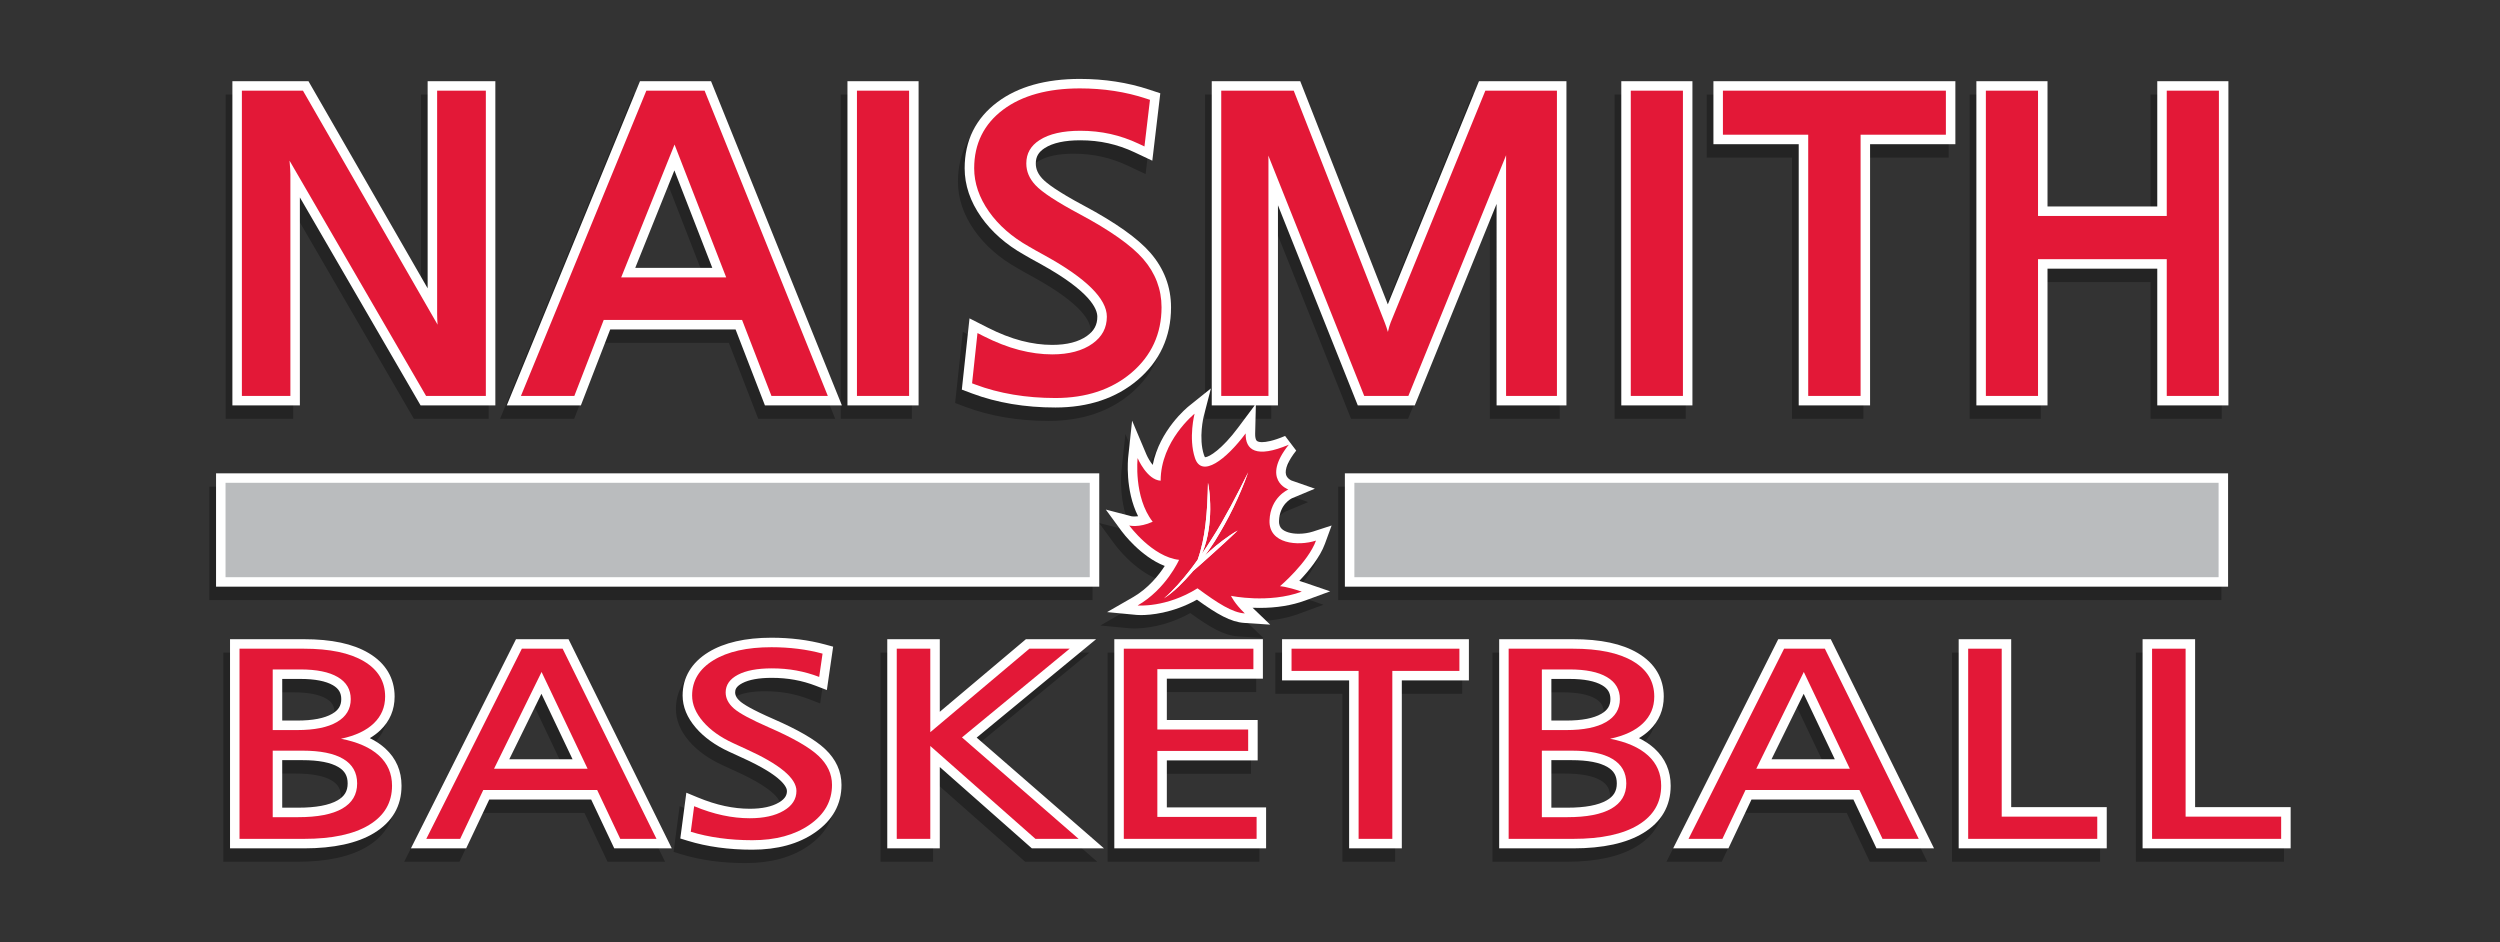
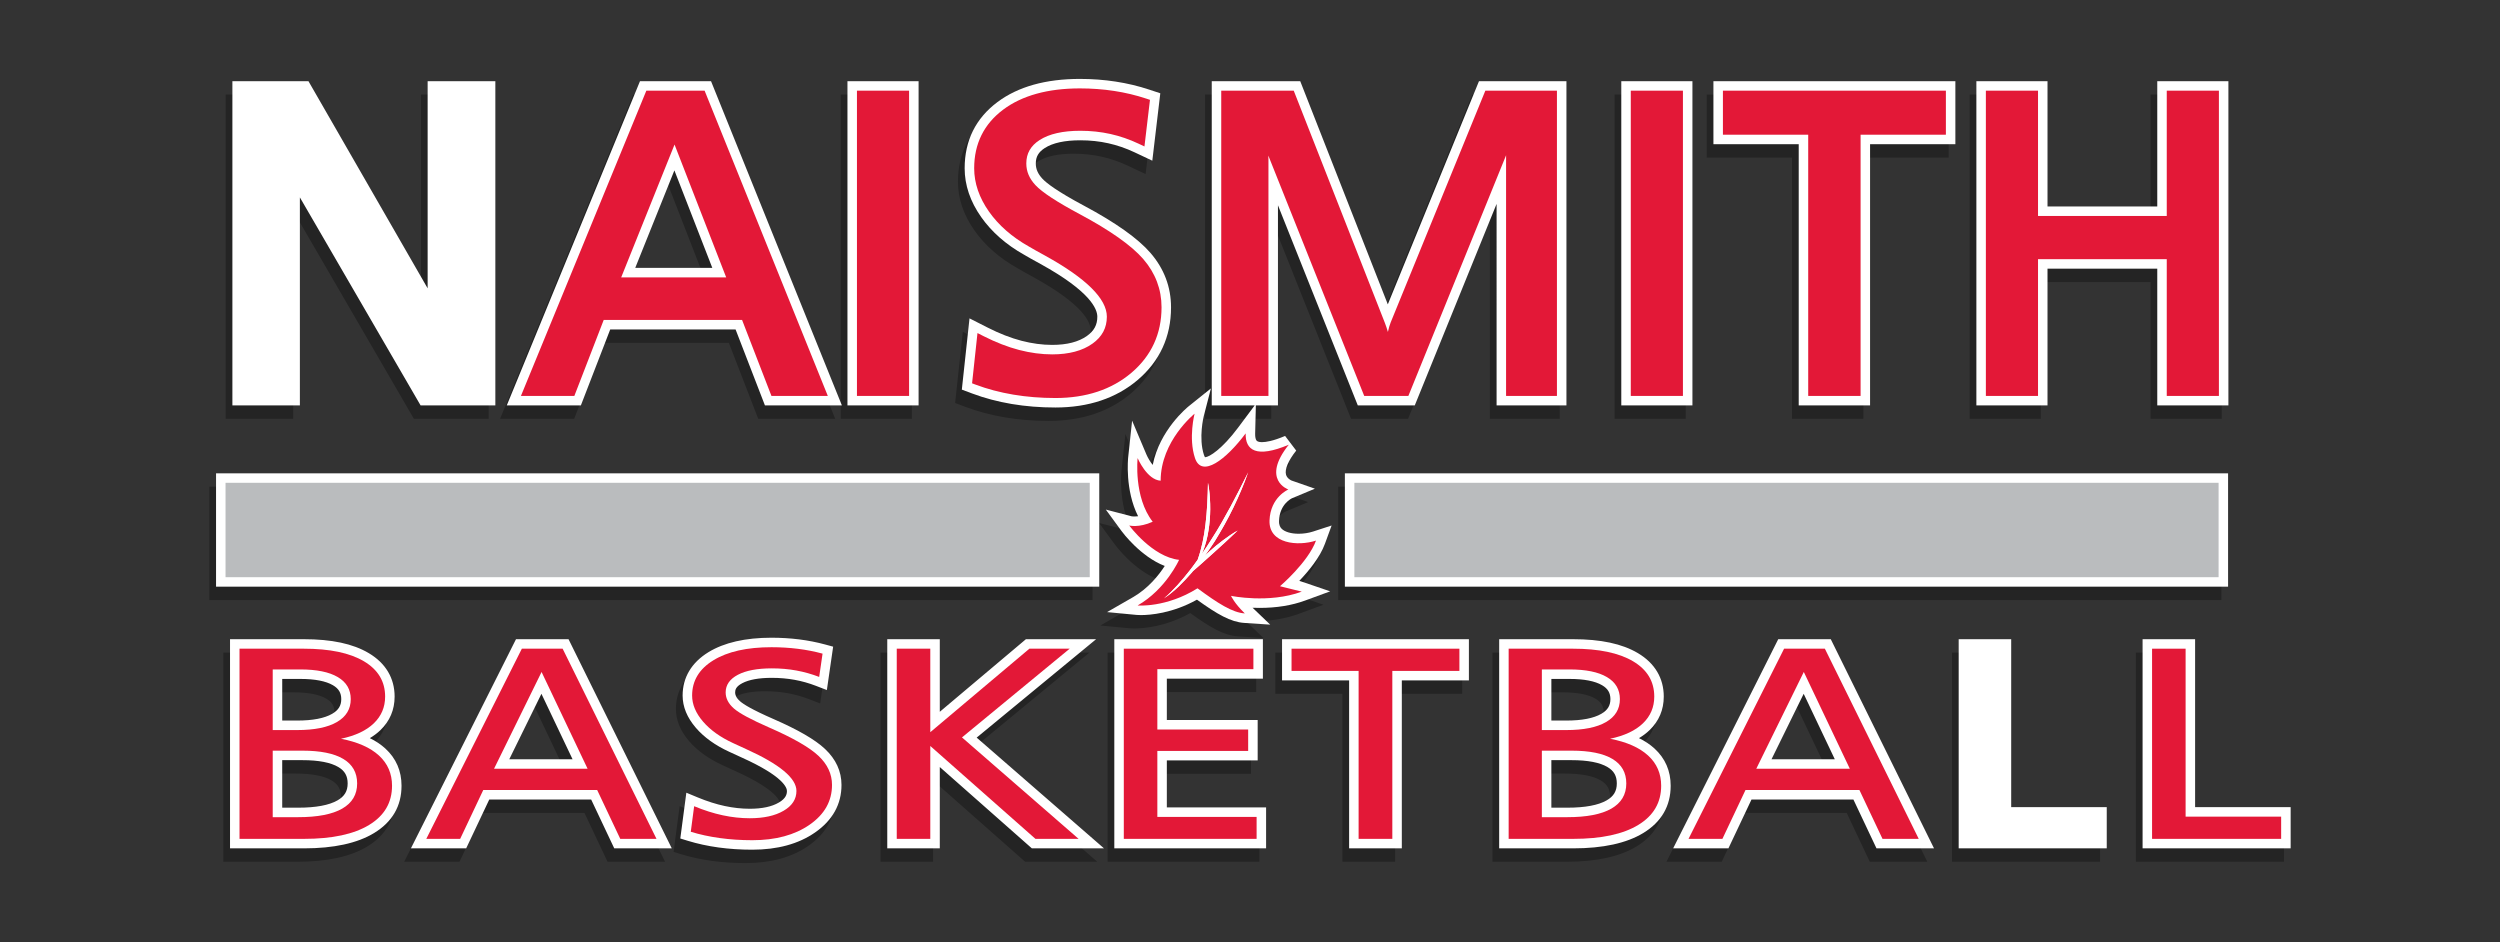
<svg xmlns="http://www.w3.org/2000/svg" version="1.1" x="0px" y="0px" width="310.675px" height="117.059px" viewBox="0 0 310.675 117.059" enable-background="new 0 0 310.675 117.059" xml:space="preserve">
  <rect x="0" y="0" width="310.675" height="117.059" fill="#333333" stroke="none" />
  <g id="_x3C_Layer_x3E__copy">
    <path opacity="0.3" d="M92.653,107.256c-1.453,0-2.867-0.093-4.203-0.276c-1.343-0.186-2.618-0.463-3.788-0.823l-0.953-0.293   l0.75-5.69l1.421,0.589c1.157,0.48,2.285,0.84,3.354,1.067c1.059,0.226,2.103,0.34,3.105,0.34c1.525,0,2.741-0.259,3.614-0.771   c0.893-0.521,1.007-1.045,1.007-1.442c0-0.379-0.401-1.797-5.567-4.13c-0.709-0.315-1.252-0.565-1.624-0.747   c-1.713-0.787-3.11-1.789-4.125-2.968c-1.093-1.268-1.647-2.619-1.647-4.013c0-2.239,1.111-4.102,3.213-5.389   c1.947-1.19,4.582-1.795,7.831-1.795c1.172,0,2.328,0.07,3.435,0.208c1.109,0.14,2.192,0.352,3.221,0.631l1.007,0.274l-0.781,5.39   l-1.379-0.531c-0.847-0.326-1.731-0.575-2.627-0.739c-0.895-0.164-1.849-0.247-2.834-0.247c-1.6,0-2.834,0.223-3.67,0.663   c-0.782,0.411-0.888,0.812-0.888,1.15c0,0.241,0.065,0.619,0.624,1.108c0.405,0.354,1.447,1.021,4.114,2.184   c3.099,1.354,5.203,2.574,6.432,3.732c1.358,1.28,2.046,2.783,2.046,4.467c0,2.407-1.104,4.396-3.282,5.909   C98.415,106.537,95.789,107.256,92.653,107.256z M265.426,107.09V81.098h6.527v20.872h11.874v5.12H265.426z M242.572,107.09V81.098   h6.527v20.872h11.874v5.12H242.572z M232.359,107.09l-2.869-6.07h-12.663l-2.869,6.07h-6.87l13.061-25.992h6.528l12.83,25.992   H232.359z M227.177,96.016l-3.867-8.132l-3.995,8.132H227.177z M185.47,107.09V81.098h9.158c3.473,0,6.115,0.565,8.078,1.729   c2.105,1.247,3.218,3.116,3.218,5.405c0,1.634-0.593,3.036-1.764,4.167c-0.382,0.369-0.821,0.7-1.317,0.994   c0.746,0.365,1.392,0.798,1.935,1.296c1.331,1.222,2.005,2.776,2.005,4.62c0,2.525-1.149,4.504-3.415,5.881   c-2.078,1.262-5.004,1.901-8.696,1.901H185.47z M193.938,102.036c2.194,0,3.841-0.306,4.889-0.908   c0.872-0.501,1.262-1.149,1.262-2.104c0-0.929-0.354-1.556-1.146-2.031c-0.954-0.572-2.461-0.863-4.481-0.863h-2.507v5.906H193.938   z M193.812,91.209c1.929,0,3.393-0.282,4.35-0.838c0.782-0.454,1.131-1.017,1.131-1.824c0-0.776-0.318-1.307-1.031-1.726   c-0.886-0.521-2.249-0.785-4.051-0.785h-2.256v5.173H193.812z M166.823,107.09V86.219h-8.335v-5.121h23.219v5.121h-8.336v20.871   H166.823z M137.642,107.09V81.098h18.465v4.905H144.17v5.14h11.288v5.021H144.17v5.84h12.335v5.087H137.642z M127.396,107.09   l-11.441-10.105v10.105h-6.528V81.098h6.528v9.021l10.703-9.021h8.724l-14.844,12.23l15.821,13.762H127.396z M75.501,107.09   l-2.869-6.07H59.97l-2.87,6.07h-6.87l13.06-25.992h6.529L82.65,107.09H75.501z M70.318,96.016l-3.867-8.132l-3.994,8.132H70.318z    M27.752,107.09V81.098h9.159c3.473,0,6.116,0.565,8.078,1.729c2.105,1.247,3.217,3.116,3.217,5.405   c0,1.634-0.593,3.036-1.763,4.167c-0.382,0.369-0.822,0.7-1.318,0.994c0.746,0.365,1.392,0.799,1.934,1.296   c1.332,1.222,2.006,2.776,2.006,4.62c0,2.526-1.149,4.505-3.416,5.881c-2.077,1.262-5.003,1.901-8.696,1.901H27.752z    M36.221,102.036c2.195,0,3.84-0.306,4.889-0.908c0.872-0.501,1.261-1.149,1.261-2.104c0-0.93-0.353-1.556-1.144-2.031   c-0.954-0.572-2.462-0.863-4.482-0.863h-2.506v5.906H36.221z M36.095,91.209c1.929,0,3.393-0.282,4.35-0.838   c0.782-0.455,1.13-1.017,1.13-1.824c0-0.776-0.317-1.307-1.03-1.726c-0.886-0.521-2.249-0.785-4.051-0.785h-2.255v5.173H36.095z    M153.782,79.074c-1.671-0.111-3.337-1.063-5.869-2.889c-3.08,1.719-5.858,1.916-6.961,1.916c-0.333,0-0.516-0.018-0.516-0.018   l-3.692-0.353l3.209-1.846c1.918-1.101,3.226-2.757,3.957-3.888c-3.007-1.157-5.252-4.179-5.362-4.329l-1.963-2.678l3.211,0.837   c0,0,0,0,0,0c0.004,0,0.137,0.024,0.354,0.024c0.125,0,0.276-0.008,0.448-0.03c-1.645-3.257-1.251-7.166-1.23-7.354l0.486-4.525   l1.773,4.191c0.176,0.412,0.465,0.905,0.789,1.31c0.859-4.346,4.296-7.152,4.462-7.286l2.771-2.223l-0.89,3.438   c-0.006,0.025-0.679,2.722,0.029,4.847c0.058,0.174,0.116,0.252,0.133,0.268c0.522-0.017,2.112-1.008,4.097-3.67l2.067-2.77h-5.334   V11.752h10.994l10.884,27.735l11.33-27.735h10.869v40.295h-8.681V27.003l-10.168,25.044h-7.08l-9.922-24.873v24.873h-2.746   l-0.087,3.505c-0.011,0.427,0.06,0.75,0.194,0.888c0.145,0.149,0.48,0.17,0.667,0.17c0.474,0,1.354-0.133,2.858-0.77l1.383,1.823   c-0.994,1.245-1.454,2.338-1.264,2.999c0.144,0.497,0.672,0.716,0.677,0.718l2.908,1.014l-2.841,1.189   c-0.049,0.022-1.543,0.721-1.618,2.804c-0.02,0.558,0.171,0.823,0.315,0.973c0.385,0.398,1.178,0.636,2.123,0.636   c0.611,0,1.248-0.098,1.793-0.275l2.306-0.751l-0.832,2.278c-0.616,1.686-2.041,3.407-3.184,4.601   c0.213,0.066,0.442,0.141,0.688,0.226l3.148,1.078l-3.124,1.146c-1.646,0.604-3.543,0.911-5.64,0.911   c-0.303,0-0.595-0.006-0.874-0.018l2.186,2.098L153.782,79.074z M166.296,74.572v-14.09h109.755v14.09H166.296z M26.015,74.572   v-14.09h109.756v14.09H26.015z M130.323,52.306c-1.883,0-3.711-0.147-5.435-0.438c-1.736-0.293-3.388-0.732-4.91-1.304   l-1.284-0.482l0.954-8.854l2.287,1.161c1.441,0.732,2.846,1.278,4.174,1.625c1.303,0.339,2.587,0.511,3.814,0.511   c1.833,0,3.288-0.376,4.324-1.117c0.888-0.636,1.284-1.373,1.284-2.389c0-0.991-0.916-3.16-7.049-6.546   c-0.906-0.492-1.602-0.884-2.079-1.169c-2.209-1.242-4.003-2.816-5.304-4.663c-1.363-1.935-2.055-3.975-2.055-6.063   c0-3.437,1.373-6.207,4.079-8.232c2.548-1.908,5.992-2.875,10.236-2.875c1.525,0,3.022,0.111,4.451,0.332   c1.438,0.22,2.845,0.557,4.179,1l1.368,0.455l-0.992,8.375l-2.223-1.048c-1.049-0.494-2.139-0.869-3.24-1.115   c-1.103-0.247-2.277-0.371-3.489-0.371c-1.935,0-3.419,0.323-4.409,0.96c-0.785,0.504-1.119,1.08-1.119,1.925   c0,0.689,0.263,1.291,0.828,1.896c0.504,0.539,1.808,1.557,5.161,3.347c3.92,2.092,6.698,4.064,8.254,5.859   c1.702,1.962,2.564,4.241,2.564,6.772c0,3.649-1.397,6.687-4.152,9.031C137.867,51.154,134.431,52.306,130.323,52.306z    M267.251,52.047V35.054h-13.64v16.994h-8.84V11.752h8.84v15.571h13.64V11.752h8.84v40.295H267.251z M222.695,52.047V19.585   h-10.601v-7.833h30.068v7.833h-10.602v32.462H222.695z M200.646,52.047V11.752h8.84v40.295H200.646z M104.48,52.047V11.752h8.84   v40.295H104.48z M94.226,52.047l-3.649-9.441H74.999l-3.648,9.441h-9.208l16.556-40.295h8.827l16.264,40.295H94.226z    M87.686,34.954l-4.711-12.116l-4.866,12.116H87.686z M51.437,52.047L36.434,26.196v25.851h-8.387V11.752h9.452L52.31,37.495   V11.752h8.414v40.295H51.437z" />
    <path fill="#FFFFFF" d="M93.485,105.592c-1.453,0-2.867-0.094-4.203-0.277c-1.343-0.186-2.618-0.463-3.788-0.823l-0.953-0.293   l0.75-5.69l1.421,0.589c1.157,0.48,2.285,0.84,3.354,1.067c1.059,0.226,2.103,0.34,3.105,0.34c1.525,0,2.741-0.259,3.614-0.771   c0.893-0.521,1.007-1.045,1.007-1.442c0-0.379-0.401-1.797-5.567-4.13c-0.709-0.315-1.252-0.565-1.624-0.747   c-1.713-0.787-3.11-1.789-4.125-2.968c-1.093-1.268-1.647-2.619-1.647-4.013c0-2.239,1.111-4.102,3.213-5.389   c1.947-1.19,4.582-1.795,7.831-1.795c1.172,0,2.328,0.07,3.435,0.208c1.109,0.14,2.192,0.352,3.221,0.631l1.007,0.274l-0.781,5.391   l-1.379-0.531c-0.847-0.326-1.731-0.575-2.627-0.739c-0.895-0.164-1.849-0.247-2.834-0.247c-1.599,0-2.834,0.223-3.67,0.663   c-0.782,0.411-0.888,0.812-0.888,1.15c0,0.241,0.065,0.619,0.624,1.108c0.405,0.354,1.447,1.021,4.114,2.185   c3.099,1.353,5.203,2.574,6.432,3.732c1.358,1.28,2.046,2.783,2.046,4.468c0,2.406-1.104,4.395-3.282,5.908   C99.247,104.872,96.621,105.592,93.485,105.592z M266.259,105.425V79.433h6.526v20.872h11.874v5.12H266.259z M243.405,105.425   V79.433h6.526v20.872h11.874v5.12H243.405z M233.191,105.425l-2.869-6.07H217.66l-2.869,6.07h-6.871l13.062-25.992h6.528   l12.83,25.992H233.191z M228.009,94.351l-3.866-8.132l-3.995,8.132H228.009z M186.302,105.425V79.433h9.159   c3.473,0,6.114,0.565,8.078,1.729c2.104,1.247,3.217,3.116,3.217,5.405c0,1.634-0.593,3.036-1.764,4.167   c-0.381,0.369-0.821,0.7-1.316,0.994c0.745,0.365,1.391,0.798,1.934,1.296c1.331,1.222,2.005,2.776,2.005,4.62   c0,2.525-1.148,4.504-3.414,5.881c-2.078,1.262-5.005,1.901-8.697,1.901H186.302z M194.77,100.371c2.195,0,3.841-0.306,4.889-0.908   c0.872-0.501,1.262-1.149,1.262-2.104c0-0.929-0.354-1.556-1.146-2.031c-0.953-0.572-2.461-0.863-4.481-0.863h-2.506v5.906H194.77z    M194.644,89.544c1.93,0,3.393-0.282,4.351-0.838c0.781-0.454,1.13-1.017,1.13-1.824c0-0.776-0.317-1.307-1.03-1.726   c-0.887-0.521-2.249-0.785-4.052-0.785h-2.255v5.173H194.644z M167.655,105.425V84.554h-8.335v-5.121h23.22v5.121h-8.336v20.871   H167.655z M138.475,105.425V79.433h18.465v4.905h-11.937v5.14h11.288v5.021h-11.288v5.84h12.335v5.087H138.475z M128.229,105.425   l-11.441-10.105v10.105h-6.528V79.433h6.528v9.021l10.703-9.021h8.724l-14.844,12.23l15.821,13.762H128.229z M76.333,105.425   l-2.869-6.07H60.802l-2.87,6.07h-6.87l13.06-25.992h6.529l12.831,25.992H76.333z M71.151,94.351l-3.867-8.132l-3.994,8.132H71.151z    M28.585,105.425V79.433h9.159c3.473,0,6.116,0.565,8.078,1.729c2.105,1.247,3.217,3.116,3.217,5.405   c0,1.634-0.593,3.036-1.763,4.167c-0.382,0.369-0.822,0.7-1.318,0.994c0.746,0.365,1.392,0.799,1.934,1.296   c1.332,1.222,2.006,2.776,2.006,4.62c0,2.526-1.149,4.505-3.416,5.881c-2.077,1.262-5.003,1.901-8.696,1.901H28.585z    M37.053,100.371c2.195,0,3.84-0.306,4.889-0.908c0.872-0.501,1.261-1.149,1.261-2.104c0-0.93-0.353-1.556-1.144-2.031   c-0.954-0.572-2.462-0.863-4.482-0.863h-2.506v5.906H37.053z M36.928,89.544c1.929,0,3.393-0.282,4.35-0.838   c0.781-0.455,1.13-1.017,1.13-1.824c0-0.776-0.317-1.307-1.03-1.726c-0.886-0.521-2.249-0.785-4.051-0.785h-2.255v5.173H36.928z    M154.615,77.409c-1.671-0.111-3.337-1.063-5.869-2.889c-3.08,1.719-5.858,1.916-6.961,1.916c-0.333,0-0.516-0.018-0.516-0.018   l-3.692-0.353l3.209-1.846c1.918-1.101,3.226-2.757,3.957-3.888c-3.007-1.157-5.252-4.179-5.362-4.329l-1.963-2.678l3.211,0.837   c0,0,0,0,0,0c0.004,0,0.137,0.024,0.354,0.024c0.125,0,0.276-0.008,0.448-0.03c-1.645-3.257-1.251-7.166-1.23-7.354l0.486-4.525   l1.773,4.191c0.176,0.412,0.465,0.905,0.789,1.31c0.859-4.346,4.296-7.152,4.462-7.286l2.771-2.223l-0.89,3.438   c-0.006,0.025-0.679,2.722,0.029,4.847c0.058,0.174,0.116,0.252,0.133,0.268c0.522-0.017,2.112-1.008,4.097-3.67l2.067-2.77h-5.334   V10.087h10.995l10.884,27.735l11.33-27.735h10.869v40.295h-8.681V25.338l-10.169,25.044h-7.079l-9.922-24.873v24.873h-2.746   l-0.087,3.505c-0.011,0.427,0.06,0.75,0.194,0.888c0.145,0.149,0.48,0.17,0.668,0.17c0.473,0,1.354-0.133,2.858-0.77l1.382,1.823   c-0.993,1.245-1.453,2.338-1.264,2.999c0.145,0.497,0.672,0.716,0.678,0.718l2.908,1.014l-2.842,1.189   c-0.049,0.022-1.543,0.721-1.617,2.804c-0.02,0.558,0.17,0.822,0.314,0.973c0.385,0.398,1.179,0.636,2.123,0.636   c0.611,0,1.248-0.098,1.794-0.275l2.306-0.751l-0.833,2.278c-0.616,1.686-2.04,3.407-3.184,4.601   c0.213,0.066,0.442,0.141,0.688,0.226l3.149,1.078l-3.125,1.146c-1.646,0.604-3.543,0.911-5.64,0.911   c-0.303,0-0.596-0.006-0.874-0.018l2.186,2.098L154.615,77.409z M167.128,72.907v-14.09h109.755v14.09H167.128z M26.848,72.907   v-14.09h109.756v14.09H26.848z M131.156,50.641c-1.883,0-3.711-0.147-5.435-0.438c-1.736-0.293-3.388-0.732-4.91-1.304   l-1.284-0.482l0.954-8.854l2.287,1.161c1.441,0.732,2.846,1.278,4.174,1.625c1.303,0.339,2.587,0.511,3.814,0.511   c1.833,0,3.288-0.376,4.324-1.117c0.888-0.636,1.284-1.373,1.284-2.389c0-0.991-0.916-3.16-7.049-6.546   c-0.906-0.492-1.602-0.884-2.078-1.169c-2.21-1.242-4.004-2.816-5.305-4.663c-1.363-1.935-2.055-3.975-2.055-6.063   c0-3.437,1.373-6.207,4.079-8.232c2.548-1.908,5.992-2.875,10.236-2.875c1.525,0,3.022,0.111,4.451,0.332   c1.438,0.22,2.845,0.557,4.179,1l1.368,0.455l-0.992,8.375l-2.223-1.048c-1.049-0.494-2.139-0.869-3.24-1.115   c-1.103-0.247-2.277-0.371-3.489-0.371c-1.935,0-3.419,0.323-4.409,0.96c-0.784,0.504-1.119,1.08-1.119,1.925   c0,0.689,0.263,1.291,0.828,1.896c0.504,0.539,1.808,1.557,5.161,3.346c3.92,2.093,6.698,4.064,8.254,5.859   c1.701,1.963,2.563,4.241,2.563,6.773c0,3.649-1.397,6.687-4.152,9.031C138.7,49.489,135.263,50.641,131.156,50.641z    M268.083,50.382V33.389h-13.639v16.994h-8.84V10.087h8.84v15.571h13.639V10.087h8.84v40.295H268.083z M223.527,50.382V17.92h-10.6   v-7.833h30.067v7.833h-10.601v32.462H223.527z M201.478,50.382V10.087h8.84v40.295H201.478z M105.313,50.382V10.087h8.84v40.295   H105.313z M95.059,50.382l-3.649-9.441H75.832l-3.648,9.441h-9.208l16.556-40.295h8.827l16.264,40.295H95.059z M88.518,33.289   l-4.711-12.116l-4.866,12.116H88.518z M52.269,50.382L37.266,24.531v25.851h-8.387V10.087h9.452L53.143,35.83V10.087h8.414v40.295   H52.269z" />
  </g>
  <g id="_x3C_Layer_x3E__copy_2">
    <g>
      <path fill="none" d="M42.666,94.316c-1.145-0.688-2.841-1.031-5.089-1.031h-3.686v8.266h3.162c2.415,0,4.241-0.354,5.477-1.064    c1.235-0.71,1.853-1.752,1.853-3.127C44.383,96.018,43.811,95.004,42.666,94.316z" />
      <path fill="none" d="M199.587,89.726c1.145-0.665,1.717-1.613,1.717-2.844c0-1.198-0.537-2.112-1.613-2.744    c-1.074-0.632-2.624-0.948-4.648-0.948h-3.435v7.533h3.036C196.794,90.724,198.441,90.392,199.587,89.726z" />
      <polygon fill="none" points="61.395,95.53 73.019,95.53 67.301,83.506   " />
-       <path fill="none" d="M41.87,89.726c1.145-0.665,1.718-1.613,1.718-2.844c0-1.198-0.538-2.112-1.613-2.744    c-1.075-0.632-2.625-0.948-4.649-0.948h-3.435v7.533h3.037C39.078,90.724,40.725,90.392,41.87,89.726z" />
      <polygon fill="none" points="77.196,34.469 90.243,34.469 83.825,17.963   " />
      <polygon fill="none" points="218.253,95.53 229.876,95.53 224.159,83.506   " />
      <path fill="none" d="M200.382,94.316c-1.145-0.688-2.841-1.031-5.089-1.031h-3.686v8.266h3.162c2.416,0,4.241-0.354,5.477-1.064    s1.854-1.752,1.854-3.127C202.1,96.018,201.526,95.004,200.382,94.316z" />
      <path fill="#E31837" d="M42.373,91.805c1.787-0.377,3.148-1.017,4.084-1.921c0.935-0.903,1.403-2.009,1.403-3.318    c0-1.884-0.88-3.348-2.639-4.39c-1.759-1.042-4.251-1.563-7.477-1.563h-7.979v23.632h8.021c3.49,0,6.185-0.576,8.083-1.729    c1.899-1.153,2.849-2.778,2.849-4.873c0-1.508-0.542-2.758-1.623-3.751C46.013,92.9,44.438,92.204,42.373,91.805z M33.891,83.191    h3.435c2.024,0,3.574,0.315,4.649,0.948c1.075,0.631,1.613,1.546,1.613,2.744c0,1.231-0.573,2.179-1.718,2.844    c-1.145,0.666-2.792,0.998-4.942,0.998h-3.037V83.191z M42.53,100.486c-1.236,0.71-3.062,1.064-5.477,1.064h-3.162v-8.266h3.686    c2.248,0,3.944,0.344,5.089,1.031s1.717,1.701,1.717,3.043C44.383,98.734,43.765,99.776,42.53,100.486z" />
      <path fill="#E31837" d="M64.851,80.613l-11.875,23.632h4.209l2.869-6.07h14.157l2.869,6.07h4.503L69.919,80.613H64.851z     M61.395,95.53l5.906-12.024l5.718,12.024H61.395z" />
      <path fill="#E31837" d="M95.622,90.425c-2.262-0.987-3.735-1.78-4.418-2.378c-0.684-0.599-1.026-1.264-1.026-1.996    c0-0.931,0.506-1.663,1.518-2.195c1.012-0.533,2.419-0.798,4.22-0.798c1.061,0,2.077,0.088,3.047,0.266    c0.97,0.178,1.917,0.444,2.838,0.798l0.419-2.894c-0.978-0.266-1.997-0.466-3.058-0.599c-1.062-0.132-2.157-0.199-3.288-0.199    c-3.044,0-5.449,0.541-7.215,1.621c-1.766,1.082-2.649,2.542-2.649,4.383c0,1.108,0.454,2.189,1.361,3.243    c0.907,1.053,2.157,1.945,3.749,2.677c0.363,0.178,0.893,0.422,1.592,0.732c4.174,1.885,6.262,3.62,6.262,5.205    c0,1.021-0.531,1.841-1.592,2.461c-1.061,0.621-2.464,0.932-4.209,0.932c-1.089,0-2.206-0.121-3.351-0.365    c-1.145-0.244-2.332-0.621-3.56-1.131l-0.418,3.176c1.116,0.345,2.317,0.604,3.602,0.781c1.284,0.178,2.631,0.268,4.042,0.268    c2.904,0,5.281-0.644,7.131-1.93c1.85-1.286,2.775-2.933,2.775-4.939c0-1.353-0.559-2.556-1.676-3.609    C100.599,92.881,98.568,91.711,95.622,90.425z" />
      <polygon fill="#E31837" points="132.927,80.613 127.922,80.613 115.607,90.99 115.607,80.613 111.439,80.613 111.439,104.245     115.607,104.245 115.607,92.703 128.675,104.245 134.037,104.245 119.544,91.639   " />
      <polygon fill="#E31837" points="143.823,93.318 155.11,93.318 155.11,90.657 143.823,90.657 143.823,83.157 155.76,83.157     155.76,80.613 139.655,80.613 139.655,104.245 156.158,104.245 156.158,101.518 143.823,101.518   " />
      <polygon fill="#E31837" points="160.5,83.374 168.835,83.374 168.835,104.245 173.024,104.245 173.024,83.374 181.36,83.374     181.36,80.613 160.5,80.613   " />
      <path fill="#E31837" d="M200.089,91.805c1.787-0.377,3.148-1.017,4.084-1.921c0.936-0.903,1.403-2.009,1.403-3.318    c0-1.884-0.88-3.348-2.639-4.39c-1.76-1.042-4.252-1.563-7.477-1.563h-7.979v23.632h8.021c3.489,0,6.185-0.576,8.084-1.729    c1.898-1.153,2.848-2.778,2.848-4.873c0-1.508-0.541-2.758-1.623-3.751C203.729,92.9,202.155,92.204,200.089,91.805z     M191.607,83.191h3.435c2.024,0,3.574,0.315,4.648,0.948c1.076,0.631,1.613,1.546,1.613,2.744c0,1.231-0.572,2.179-1.717,2.844    c-1.146,0.666-2.793,0.998-4.943,0.998h-3.036V83.191z M200.246,100.486c-1.235,0.71-3.061,1.064-5.477,1.064h-3.162v-8.266h3.686    c2.248,0,3.944,0.344,5.089,1.031s1.718,1.701,1.718,3.043C202.1,98.734,201.481,99.776,200.246,100.486z" />
      <path fill="#E31837" d="M221.709,80.613l-11.875,23.632h4.21l2.869-6.07h14.157l2.869,6.07h4.502l-11.665-23.632H221.709z     M218.253,95.53l5.906-12.024l5.717,12.024H218.253z" />
-       <polygon fill="#E31837" points="248.752,80.613 244.585,80.613 244.585,104.245 260.626,104.245 260.626,101.484 248.752,101.484       " />
      <polygon fill="#E31837" points="271.605,101.484 271.605,80.613 267.438,80.613 267.438,104.245 283.479,104.245 283.479,101.484       " />
-       <path fill="#E31837" d="M36.086,21.66c0-0.385-0.035-0.943-0.107-1.696c0.015,0.027,0.031,0.053,0.046,0.077l16.923,29.161h7.428    V11.267h-6.054v27.697c0,0.418,0.018,0.881,0.053,1.386c-0.033-0.063-0.065-0.124-0.097-0.18l-16.63-28.903h-7.589v37.935h6.027    V21.66z" />
      <path fill="#E31837" d="M75.023,39.761h17.195l3.649,9.441h7.005L87.561,11.267h-7.239L64.736,49.202h6.638L75.023,39.761z     M77.196,34.469l6.629-16.506l6.418,16.506H77.196z" />
      <rect x="106.493" y="11.267" fill="#E31837" width="6.479" height="37.935" />
      <path fill="#E31837" d="M135.766,42.701c-1.24,0.888-2.926,1.338-5.01,1.338c-1.328,0-2.712-0.185-4.112-0.549    c-1.41-0.368-2.893-0.944-4.41-1.714l-0.762-0.387l-0.672,6.245l0.427,0.161c1.452,0.546,3.03,0.965,4.691,1.245    c1.66,0.28,3.422,0.422,5.239,0.422c3.819,0,6.999-1.056,9.451-3.14c2.479-2.109,3.737-4.845,3.737-8.132    c0-2.24-0.765-4.258-2.275-6c-1.462-1.686-4.126-3.567-7.918-5.591c-2.807-1.498-4.646-2.704-5.467-3.582    c-0.771-0.825-1.146-1.708-1.146-2.701c0-1.246,0.543-2.2,1.66-2.917c1.185-0.762,2.883-1.148,5.048-1.148    c1.299,0,2.559,0.135,3.747,0.399c1.186,0.265,2.359,0.669,3.486,1.2l0.741,0.349l0.686-5.792l-0.456-0.151    c-1.27-0.423-2.611-0.744-3.985-0.954c-1.371-0.211-2.808-0.317-4.271-0.317c-3.983,0-7.189,0.888-9.529,2.639    c-2.393,1.791-3.605,4.243-3.605,7.288c0,1.841,0.619,3.652,1.839,5.384c1.199,1.702,2.868,3.162,4.947,4.331    c0.466,0.279,1.148,0.663,2.042,1.148c5.082,2.806,7.659,5.356,7.659,7.58C137.544,40.749,136.962,41.845,135.766,42.701z" />
      <path fill="#E31837" d="M157.63,19.85c0-0.106-0.005-0.279-0.015-0.519l11.917,29.872h5.485l12.13-29.872    c0.006-0.012,0.011-0.023,0.016-0.035c-0.002,0.151-0.003,0.301-0.003,0.45v29.457h6.321V11.267h-8.897l-11.763,28.796    c-0.122,0.299-0.235,0.691-0.347,1.188c-0.108-0.381-0.231-0.75-0.368-1.105l-11.334-28.878h-9.009v37.935h5.867V19.85z" />
      <rect x="202.657" y="11.267" fill="#E31837" width="6.48" height="37.935" />
      <polygon fill="#E31837" points="224.707,49.202 231.215,49.202 231.215,16.74 241.815,16.74 241.815,11.267 214.107,11.267     214.107,16.74 224.707,16.74   " />
      <polygon fill="#E31837" points="253.265,32.208 269.263,32.208 269.263,49.202 275.743,49.202 275.743,11.267 269.263,11.267     269.263,26.838 253.265,26.838 253.265,11.267 246.784,11.267 246.784,49.202 253.265,49.202   " />
-       <path fill="#E31837" d="M159.063,72.85c0,0,3.486-2.966,4.476-5.671c-2.237,0.729-5.88,0.416-5.776-2.498    c0.104-2.914,2.341-3.851,2.341-3.851s-3.434-1.197,0.052-5.567c-4.058,1.717-5.411,0.676-5.359-1.405    c-2.446,3.278-5.463,5.567-6.296,3.07c-0.833-2.498-0.052-5.516-0.052-5.516s-4.215,3.382-4.215,8.325    c-1.717-0.104-2.862-2.81-2.862-2.81s-0.52,4.839,1.874,7.909c-1.717,0.781-2.914,0.468-2.914,0.468s2.862,3.903,6.192,4.267    c0,0-1.613,3.642-5.151,5.671c0,0,3.539,0.312,7.441-2.133c2.549,1.873,4.319,3.018,5.88,3.122    c-1.301-1.249-1.717-2.186-1.717-2.186s4.683,0.989,8.793-0.521C159.792,72.85,159.063,72.85,159.063,72.85z M150.312,68.514    c0.543-0.481,1.097-0.951,1.682-1.38c0.582-0.433,1.177-0.851,1.814-1.205c-1.044,1.013-2.116,1.968-3.181,2.936l-1.61,1.438    c-0.255,0.225-0.517,0.448-0.774,0.674c-0.037,0.044-0.07,0.093-0.107,0.137c-1.042,1.2-2.158,2.364-3.486,3.245    c1.204-1.031,2.231-2.238,3.206-3.473c0.336-0.433,0.655-0.878,0.977-1.323c0.501-1.411,0.792-2.868,0.969-4.344    c0.211-1.723,0.279-3.462,0.312-5.221c0.178,0.865,0.247,1.747,0.274,2.629c0.031,0.883-0.018,1.768-0.118,2.648    c-0.111,0.878-0.276,1.755-0.553,2.6c-0.105,0.327-0.228,0.649-0.363,0.966c0.417-0.601,0.821-1.209,1.204-1.833    c0.857-1.323,1.63-2.7,2.383-4.088c0.754-1.388,1.46-2.804,2.169-4.224c-0.528,1.497-1.155,2.958-1.846,4.39    c-0.69,1.431-1.473,2.818-2.307,4.174c-0.397,0.611-0.808,1.214-1.233,1.808C149.918,68.882,150.113,68.696,150.312,68.514z" />
+       <path fill="#E31837" d="M159.063,72.85c0,0,3.486-2.966,4.476-5.671c-2.237,0.729-5.88,0.416-5.776-2.498    c0.104-2.914,2.341-3.851,2.341-3.851s-3.434-1.197,0.052-5.567c-4.058,1.717-5.411,0.676-5.359-1.405    c-2.446,3.278-5.463,5.567-6.296,3.07c-0.833-2.498-0.052-5.516-0.052-5.516s-4.215,3.382-4.215,8.325    c-1.717-0.104-2.862-2.81-2.862-2.81s-0.52,4.839,1.874,7.909c-1.717,0.781-2.914,0.468-2.914,0.468s2.862,3.903,6.192,4.267    c0,0-1.613,3.642-5.151,5.671c0,0,3.539,0.312,7.441-2.133c2.549,1.873,4.319,3.018,5.88,3.122    c-1.301-1.249-1.717-2.186-1.717-2.186s4.683,0.989,8.793-0.521z M150.312,68.514    c0.543-0.481,1.097-0.951,1.682-1.38c0.582-0.433,1.177-0.851,1.814-1.205c-1.044,1.013-2.116,1.968-3.181,2.936l-1.61,1.438    c-0.255,0.225-0.517,0.448-0.774,0.674c-0.037,0.044-0.07,0.093-0.107,0.137c-1.042,1.2-2.158,2.364-3.486,3.245    c1.204-1.031,2.231-2.238,3.206-3.473c0.336-0.433,0.655-0.878,0.977-1.323c0.501-1.411,0.792-2.868,0.969-4.344    c0.211-1.723,0.279-3.462,0.312-5.221c0.178,0.865,0.247,1.747,0.274,2.629c0.031,0.883-0.018,1.768-0.118,2.648    c-0.111,0.878-0.276,1.755-0.553,2.6c-0.105,0.327-0.228,0.649-0.363,0.966c0.417-0.601,0.821-1.209,1.204-1.833    c0.857-1.323,1.63-2.7,2.383-4.088c0.754-1.388,1.46-2.804,2.169-4.224c-0.528,1.497-1.155,2.958-1.846,4.39    c-0.69,1.431-1.473,2.818-2.307,4.174c-0.397,0.611-0.808,1.214-1.233,1.808C149.918,68.882,150.113,68.696,150.312,68.514z" />
      <path fill="#FFFFFF" d="M153.264,63.086c0.691-1.432,1.317-2.893,1.846-4.39c-0.709,1.419-1.415,2.835-2.169,4.224    c-0.752,1.389-1.525,2.766-2.383,4.088c-0.383,0.623-0.787,1.231-1.204,1.833c0.135-0.317,0.258-0.639,0.363-0.966    c0.277-0.845,0.442-1.722,0.553-2.6c0.1-0.88,0.148-1.766,0.118-2.648c-0.027-0.882-0.096-1.764-0.274-2.629    c-0.033,1.759-0.101,3.499-0.312,5.221c-0.178,1.476-0.468,2.933-0.969,4.344c-0.321,0.444-0.64,0.89-0.977,1.323    c-0.975,1.235-2.001,2.442-3.206,3.473c1.328-0.88,2.443-2.044,3.486-3.245c0.038-0.044,0.07-0.093,0.107-0.137    c0.257-0.226,0.519-0.449,0.774-0.674l1.61-1.438c1.064-0.968,2.137-1.923,3.181-2.936c-0.638,0.354-1.232,0.772-1.814,1.205    c-0.585,0.429-1.139,0.899-1.682,1.38c-0.199,0.182-0.394,0.368-0.588,0.554c0.425-0.594,0.836-1.196,1.233-1.808    C151.791,65.905,152.573,64.518,153.264,63.086z" />
      <rect x="28.028" y="59.998" fill="#BABCBE" width="107.396" height="11.73" />
      <rect x="168.308" y="59.998" fill="#BABCBE" width="107.396" height="11.73" />
    </g>
  </g>
</svg>